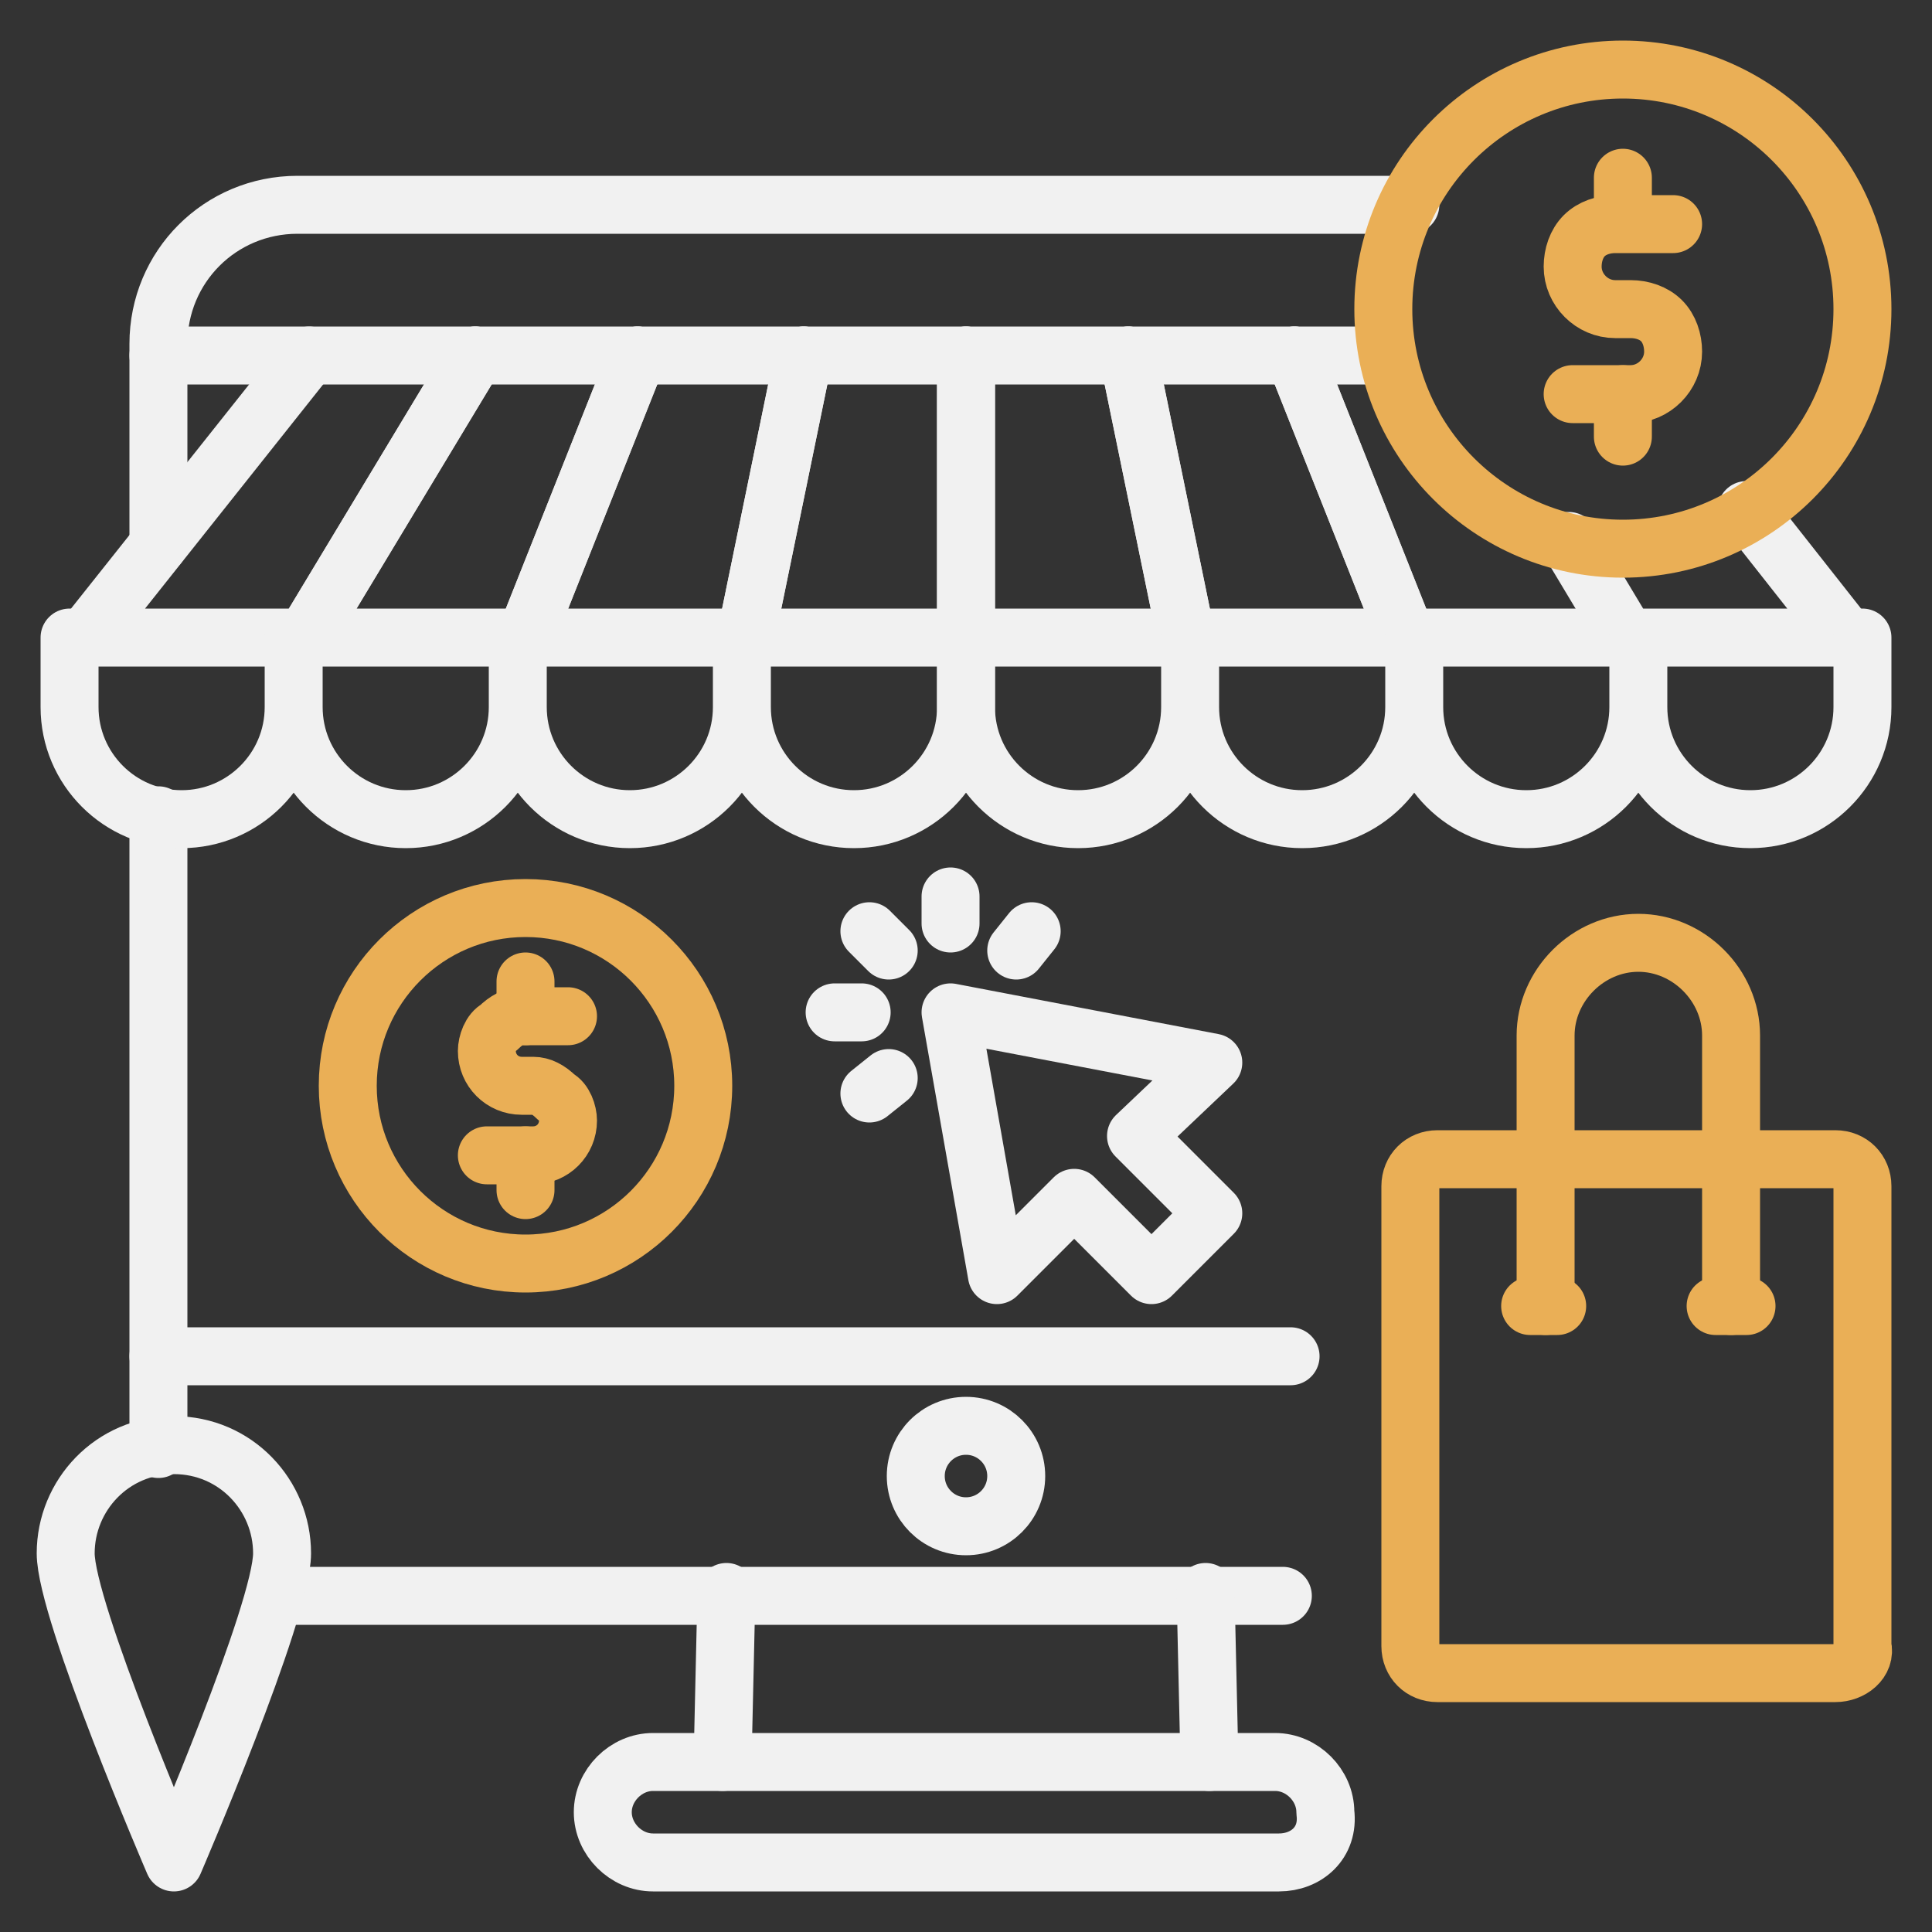
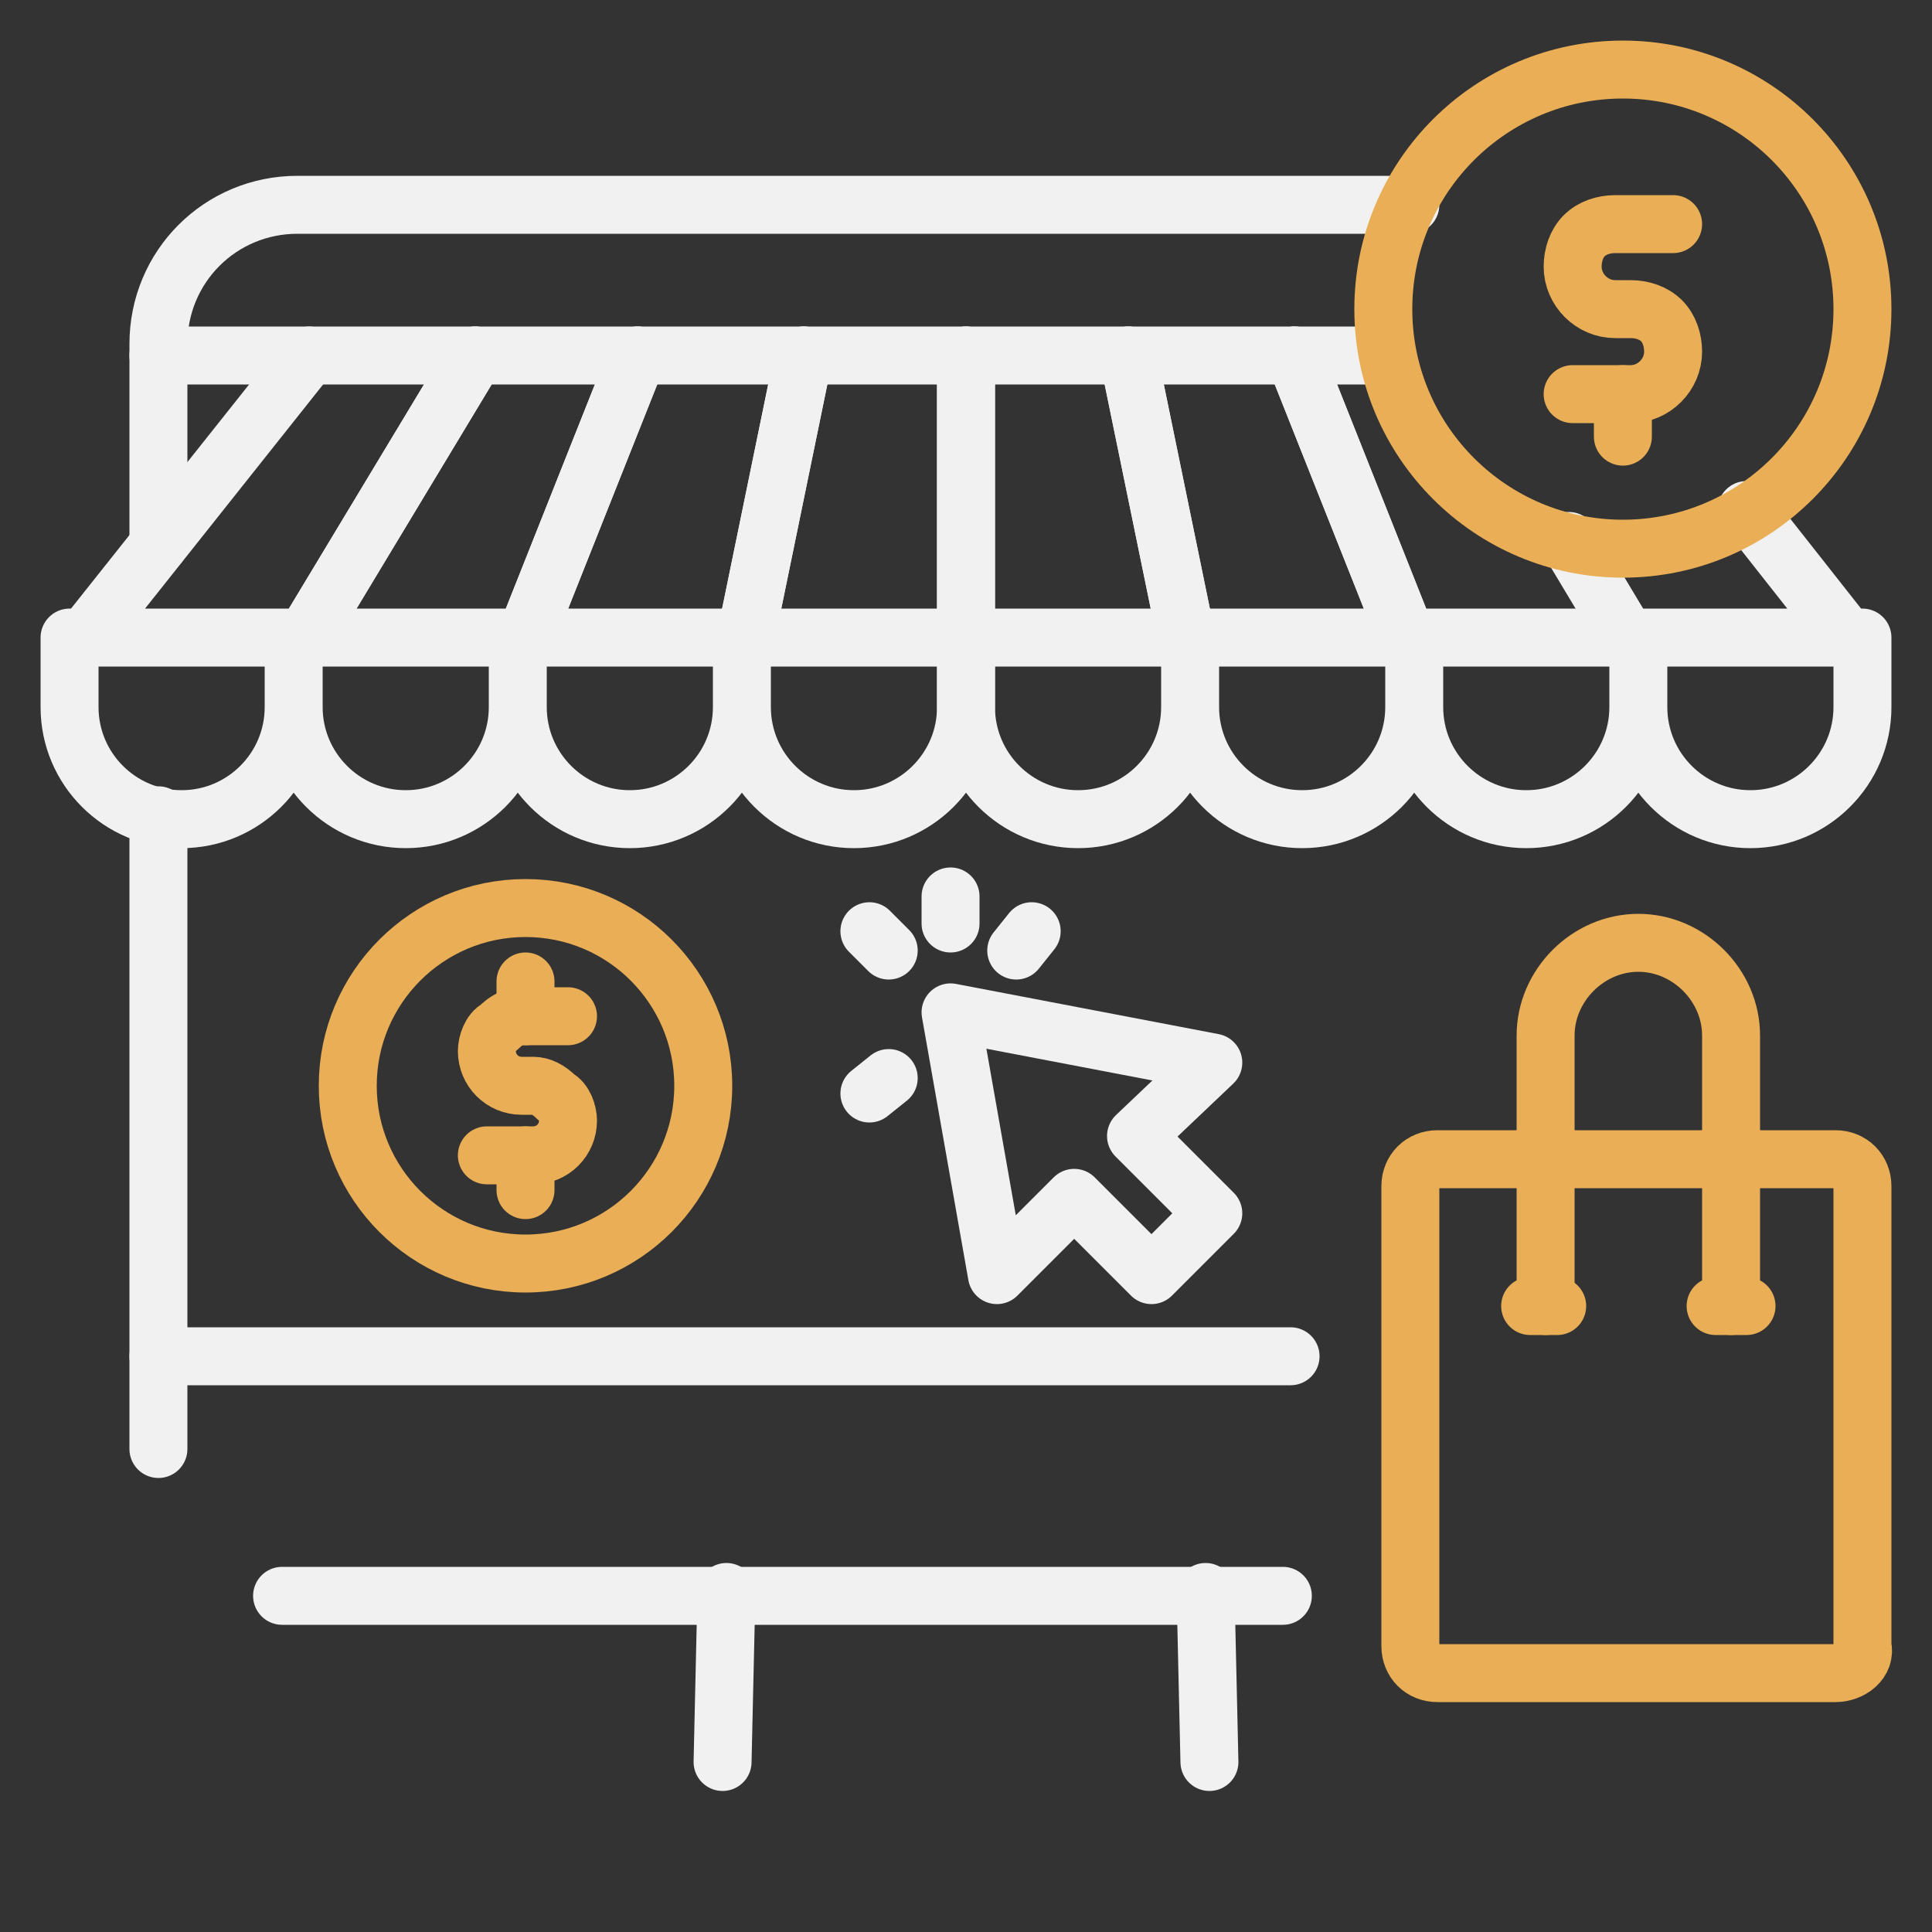
<svg xmlns="http://www.w3.org/2000/svg" width="200" height="200" viewBox="0 0 200 200" fill="none">
  <rect x="0" y="0" width="200" height="200" fill="#333333" stroke="none" />
  <path d="M54.4 130.8C64.562 130.8 72.8 122.562 72.8 112.4C72.8 102.238 64.562 94 54.4 94C44.238 94 36 102.238 36 112.4C36 122.562 44.238 130.8 54.4 130.8Z" stroke="#EAAF56" stroke-width="6" stroke-miterlimit="10" stroke-linecap="round" stroke-linejoin="round" />
  <path d="M54.4 105.2V101.6" stroke="#EAAF56" stroke-width="6" stroke-miterlimit="10" stroke-linecap="round" stroke-linejoin="round" />
  <path d="M50.4 119.6H54.4H55.2C57.2 119.6 58.8 118 58.8 116C58.8 115.2 58.4 114 57.6 113.6C56.8 112.8 56 112.4 55.2 112.4H54C52 112.4 50.4 110.8 50.4 108.8C50.4 108 50.8 106.8 51.6 106.4C52.4 105.6 53.2 105.2 54 105.2H54.8H58.8" stroke="#EAAF56" stroke-width="6" stroke-miterlimit="10" stroke-linecap="round" stroke-linejoin="round" />
  <path d="M54.4 123.2V119.6" stroke="#EAAF56" stroke-width="6" stroke-miterlimit="10" stroke-linecap="round" stroke-linejoin="round" />
  <path d="M16.4 56.4V35.6C16.4 27.6 22.8 21.2 30.8 21.2H146" stroke="#F1F1F1" stroke-width="6" stroke-miterlimit="10" stroke-linecap="round" stroke-linejoin="round" />
  <path d="M16.4 150V84.4" stroke="#F1F1F1" stroke-width="6" stroke-miterlimit="10" stroke-linecap="round" stroke-linejoin="round" />
  <path d="M132.8 165.2H29.2" stroke="#F1F1F1" stroke-width="6" stroke-miterlimit="10" stroke-linecap="round" stroke-linejoin="round" />
  <path d="M133.6 140.4H16.4" stroke="#F1F1F1" stroke-width="6" stroke-miterlimit="10" stroke-linecap="round" stroke-linejoin="round" />
  <path d="M124.8 164.8L125.2 182.4" stroke="#F1F1F1" stroke-width="6" stroke-miterlimit="10" stroke-linecap="round" stroke-linejoin="round" />
  <path d="M74.8 182.4L75.2 164.8" stroke="#F1F1F1" stroke-width="6" stroke-miterlimit="10" stroke-linecap="round" stroke-linejoin="round" />
-   <path d="M132.4 192.8H67.6C64.8 192.8 62.4 190.4 62.4 187.6C62.4 184.8 64.8 182.4 67.6 182.4H132C134.8 182.4 137.2 184.8 137.2 187.6C137.6 190.8 135.2 192.8 132.4 192.8Z" stroke="#F1F1F1" stroke-width="6" stroke-miterlimit="10" stroke-linecap="round" stroke-linejoin="round" />
-   <path d="M100 158C102.872 158 105.2 155.672 105.2 152.8C105.2 149.928 102.872 147.6 100 147.6C97.128 147.6 94.8 149.928 94.8 152.8C94.8 155.672 97.128 158 100 158Z" stroke="#F1F1F1" stroke-width="6" stroke-miterlimit="10" stroke-linecap="round" stroke-linejoin="round" />
  <path d="M49.2 36.8L31.6 66H8.8L32 36.8" stroke="#F1F1F1" stroke-width="6" stroke-miterlimit="10" stroke-linecap="round" stroke-linejoin="round" />
  <path d="M66 36.8L54.4 66H31.6L49.2 36.8" stroke="#F1F1F1" stroke-width="6" stroke-miterlimit="10" stroke-linecap="round" stroke-linejoin="round" />
  <path d="M83.2 36.8L77.2 66H54.4L66 36.8" stroke="#F1F1F1" stroke-width="6" stroke-miterlimit="10" stroke-linecap="round" stroke-linejoin="round" />
  <path d="M100 36.8V66H77.2L83.2 36.8" stroke="#F1F1F1" stroke-width="6" stroke-miterlimit="10" stroke-linecap="round" stroke-linejoin="round" />
  <path d="M116.8 36.8L122.8 66H100V36.8" stroke="#F1F1F1" stroke-width="6" stroke-miterlimit="10" stroke-linecap="round" stroke-linejoin="round" />
  <path d="M134 36.8L145.6 66H122.8L116.8 36.8" stroke="#F1F1F1" stroke-width="6" stroke-miterlimit="10" stroke-linecap="round" stroke-linejoin="round" />
  <path d="M168.4 66H145.6L134 36.8" stroke="#F1F1F1" stroke-width="6" stroke-miterlimit="10" stroke-linecap="round" stroke-linejoin="round" />
  <path d="M180.8 52.8L191.2 66H168.4L162.4 56" stroke="#F1F1F1" stroke-width="6" stroke-miterlimit="10" stroke-linecap="round" stroke-linejoin="round" />
  <path d="M100 66V73.2C100 79.6 94.8 84.8 88.4 84.8C82 84.8 76.8 79.6 76.8 73.2M76.8 73.2V66M76.8 73.2C76.8 79.6 71.6 84.8 65.2 84.8C58.8 84.8 53.6 79.6 53.6 73.2M53.6 73.2V66M53.6 73.2C53.6 79.6 48.4 84.8 42 84.8C35.6 84.8 30.4 79.6 30.4 73.2M30.4 73.2V66M30.4 73.2C30.4 79.6 25.2 84.8 18.8 84.8C12.4 84.8 7.2 79.6 7.2 73.2V66" stroke="#F1F1F1" stroke-width="6" stroke-miterlimit="10" stroke-linecap="round" stroke-linejoin="round" />
  <path d="M100 66V73.2C100 79.6 105.2 84.8 111.6 84.8C118 84.8 123.2 79.6 123.2 73.2M123.2 73.2V66M123.2 73.2C123.2 79.6 128.4 84.8 134.8 84.8C141.2 84.8 146.4 79.6 146.4 73.2M146.4 73.2V66M146.4 73.2C146.4 79.6 151.6 84.8 158 84.8C164.4 84.8 169.6 79.6 169.6 73.2M169.6 73.2V66M169.6 73.2C169.6 79.6 174.8 84.8 181.2 84.8C187.6 84.8 192.8 79.6 192.8 73.2V66" stroke="#F1F1F1" stroke-width="6" stroke-miterlimit="10" stroke-linecap="round" stroke-linejoin="round" />
  <path d="M16.4 36.8H143.2" stroke="#F1F1F1" stroke-width="6" stroke-miterlimit="10" stroke-linecap="round" stroke-linejoin="round" />
-   <path d="M29.2 160.8C29.2 166.8 18 192.8 18 192.8C18 192.8 6.8 166.8 6.8 160.8C6.8 154.8 11.6 149.6 18 149.6C24.4 149.6 29.2 154.8 29.2 160.8Z" stroke="#F1F1F1" stroke-width="6" stroke-miterlimit="10" stroke-linecap="round" stroke-linejoin="round" />
  <path d="M168 56.8C181.697 56.8 192.8 45.697 192.8 32C192.8 18.303 181.697 7.2 168 7.2C154.303 7.2 143.2 18.303 143.2 32C143.2 45.697 154.303 56.8 168 56.8Z" stroke="#EAAF56" stroke-width="6" stroke-miterlimit="10" stroke-linecap="round" stroke-linejoin="round" />
-   <path d="M168 22.8V18.4" stroke="#EAAF56" stroke-width="6" stroke-miterlimit="10" stroke-linecap="round" stroke-linejoin="round" />
  <path d="M162.8 40.8H168H168.8C171.2 40.8 173.2 38.8 173.2 36.4C173.2 35.2 172.8 34 172 33.2C171.2 32.4 170 32 168.8 32H167.2C164.8 32 162.8 30 162.8 27.6C162.8 26.4 163.2 25.2 164 24.4C164.8 23.6 166 23.2 167.2 23.2H168H173.2" stroke="#EAAF56" stroke-width="6" stroke-miterlimit="10" stroke-linecap="round" stroke-linejoin="round" />
  <path d="M168 45.2V40.8" stroke="#EAAF56" stroke-width="6" stroke-miterlimit="10" stroke-linecap="round" stroke-linejoin="round" />
  <path d="M125.6 110L117.6 117.6L125.6 125.6L119.2 132L111.2 124L103.2 132L98.4 104.8L125.6 110Z" stroke="#F1F1F1" stroke-width="6" stroke-miterlimit="10" stroke-linecap="round" stroke-linejoin="round" />
  <path d="M92 98.4L90 96.4" stroke="#F1F1F1" stroke-width="6" stroke-miterlimit="10" stroke-linecap="round" stroke-linejoin="round" />
  <path d="M105.2 98.4L106.8 96.4" stroke="#F1F1F1" stroke-width="6" stroke-miterlimit="10" stroke-linecap="round" stroke-linejoin="round" />
  <path d="M90 113.2L92 111.6" stroke="#F1F1F1" stroke-width="6" stroke-miterlimit="10" stroke-linecap="round" stroke-linejoin="round" />
  <path d="M98.4 95.6V92.8" stroke="#F1F1F1" stroke-width="6" stroke-miterlimit="10" stroke-linecap="round" stroke-linejoin="round" />
-   <path d="M86.4 104.8H89.2" stroke="#F1F1F1" stroke-width="6" stroke-miterlimit="10" stroke-linecap="round" stroke-linejoin="round" />
  <path d="M160 135.2V107.2C160 102 164.4 97.6 169.6 97.6C174.8 97.6 179.2 102 179.2 107.2V135.2" stroke="#EAAF56" stroke-width="6" stroke-miterlimit="10" stroke-linecap="round" stroke-linejoin="round" />
  <path d="M190 173.2H148.8C147.2 173.2 146 172 146 170.4V122.8C146 121.2 147.2 120 148.8 120H190C191.6 120 192.8 121.2 192.8 122.8V170.4C193.2 172 191.6 173.2 190 173.2Z" stroke="#EAAF56" stroke-width="6" stroke-miterlimit="10" stroke-linecap="round" stroke-linejoin="round" />
  <path d="M177.6 135.2H180.8" stroke="#EAAF56" stroke-width="6" stroke-miterlimit="10" stroke-linecap="round" stroke-linejoin="round" />
  <path d="M158.4 135.2H161.2" stroke="#EAAF56" stroke-width="6" stroke-miterlimit="10" stroke-linecap="round" stroke-linejoin="round" />
</svg>